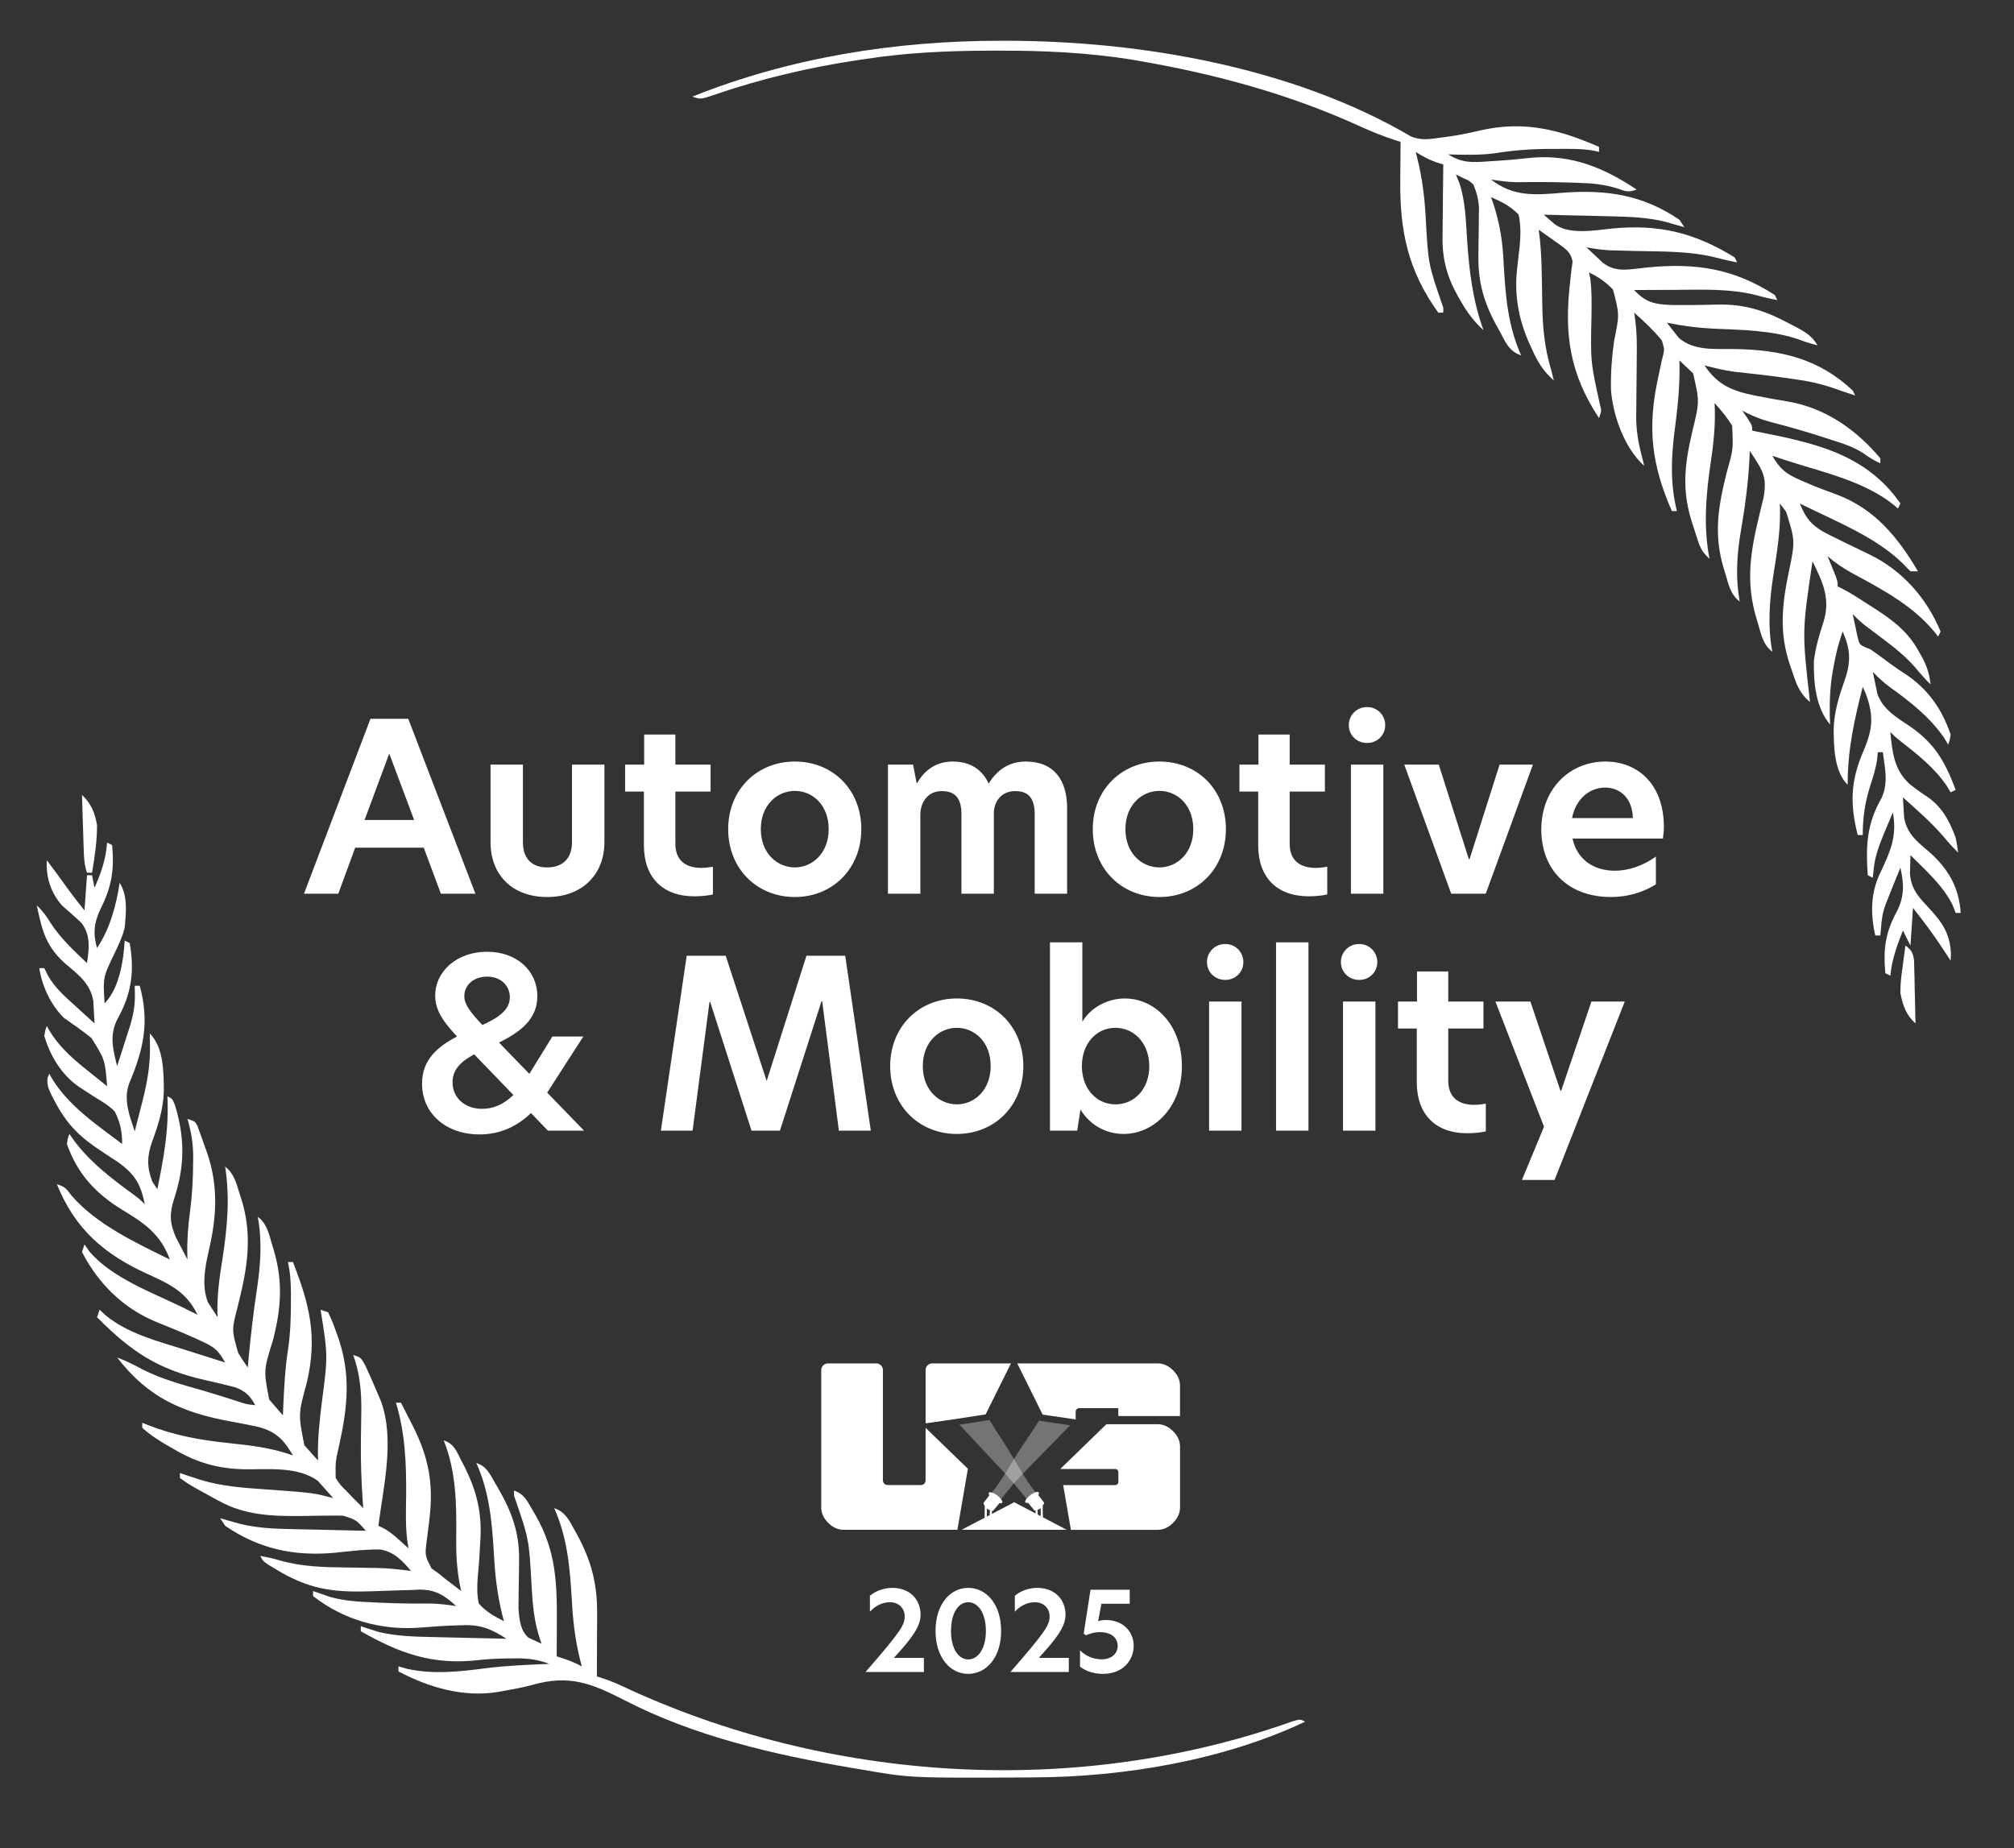
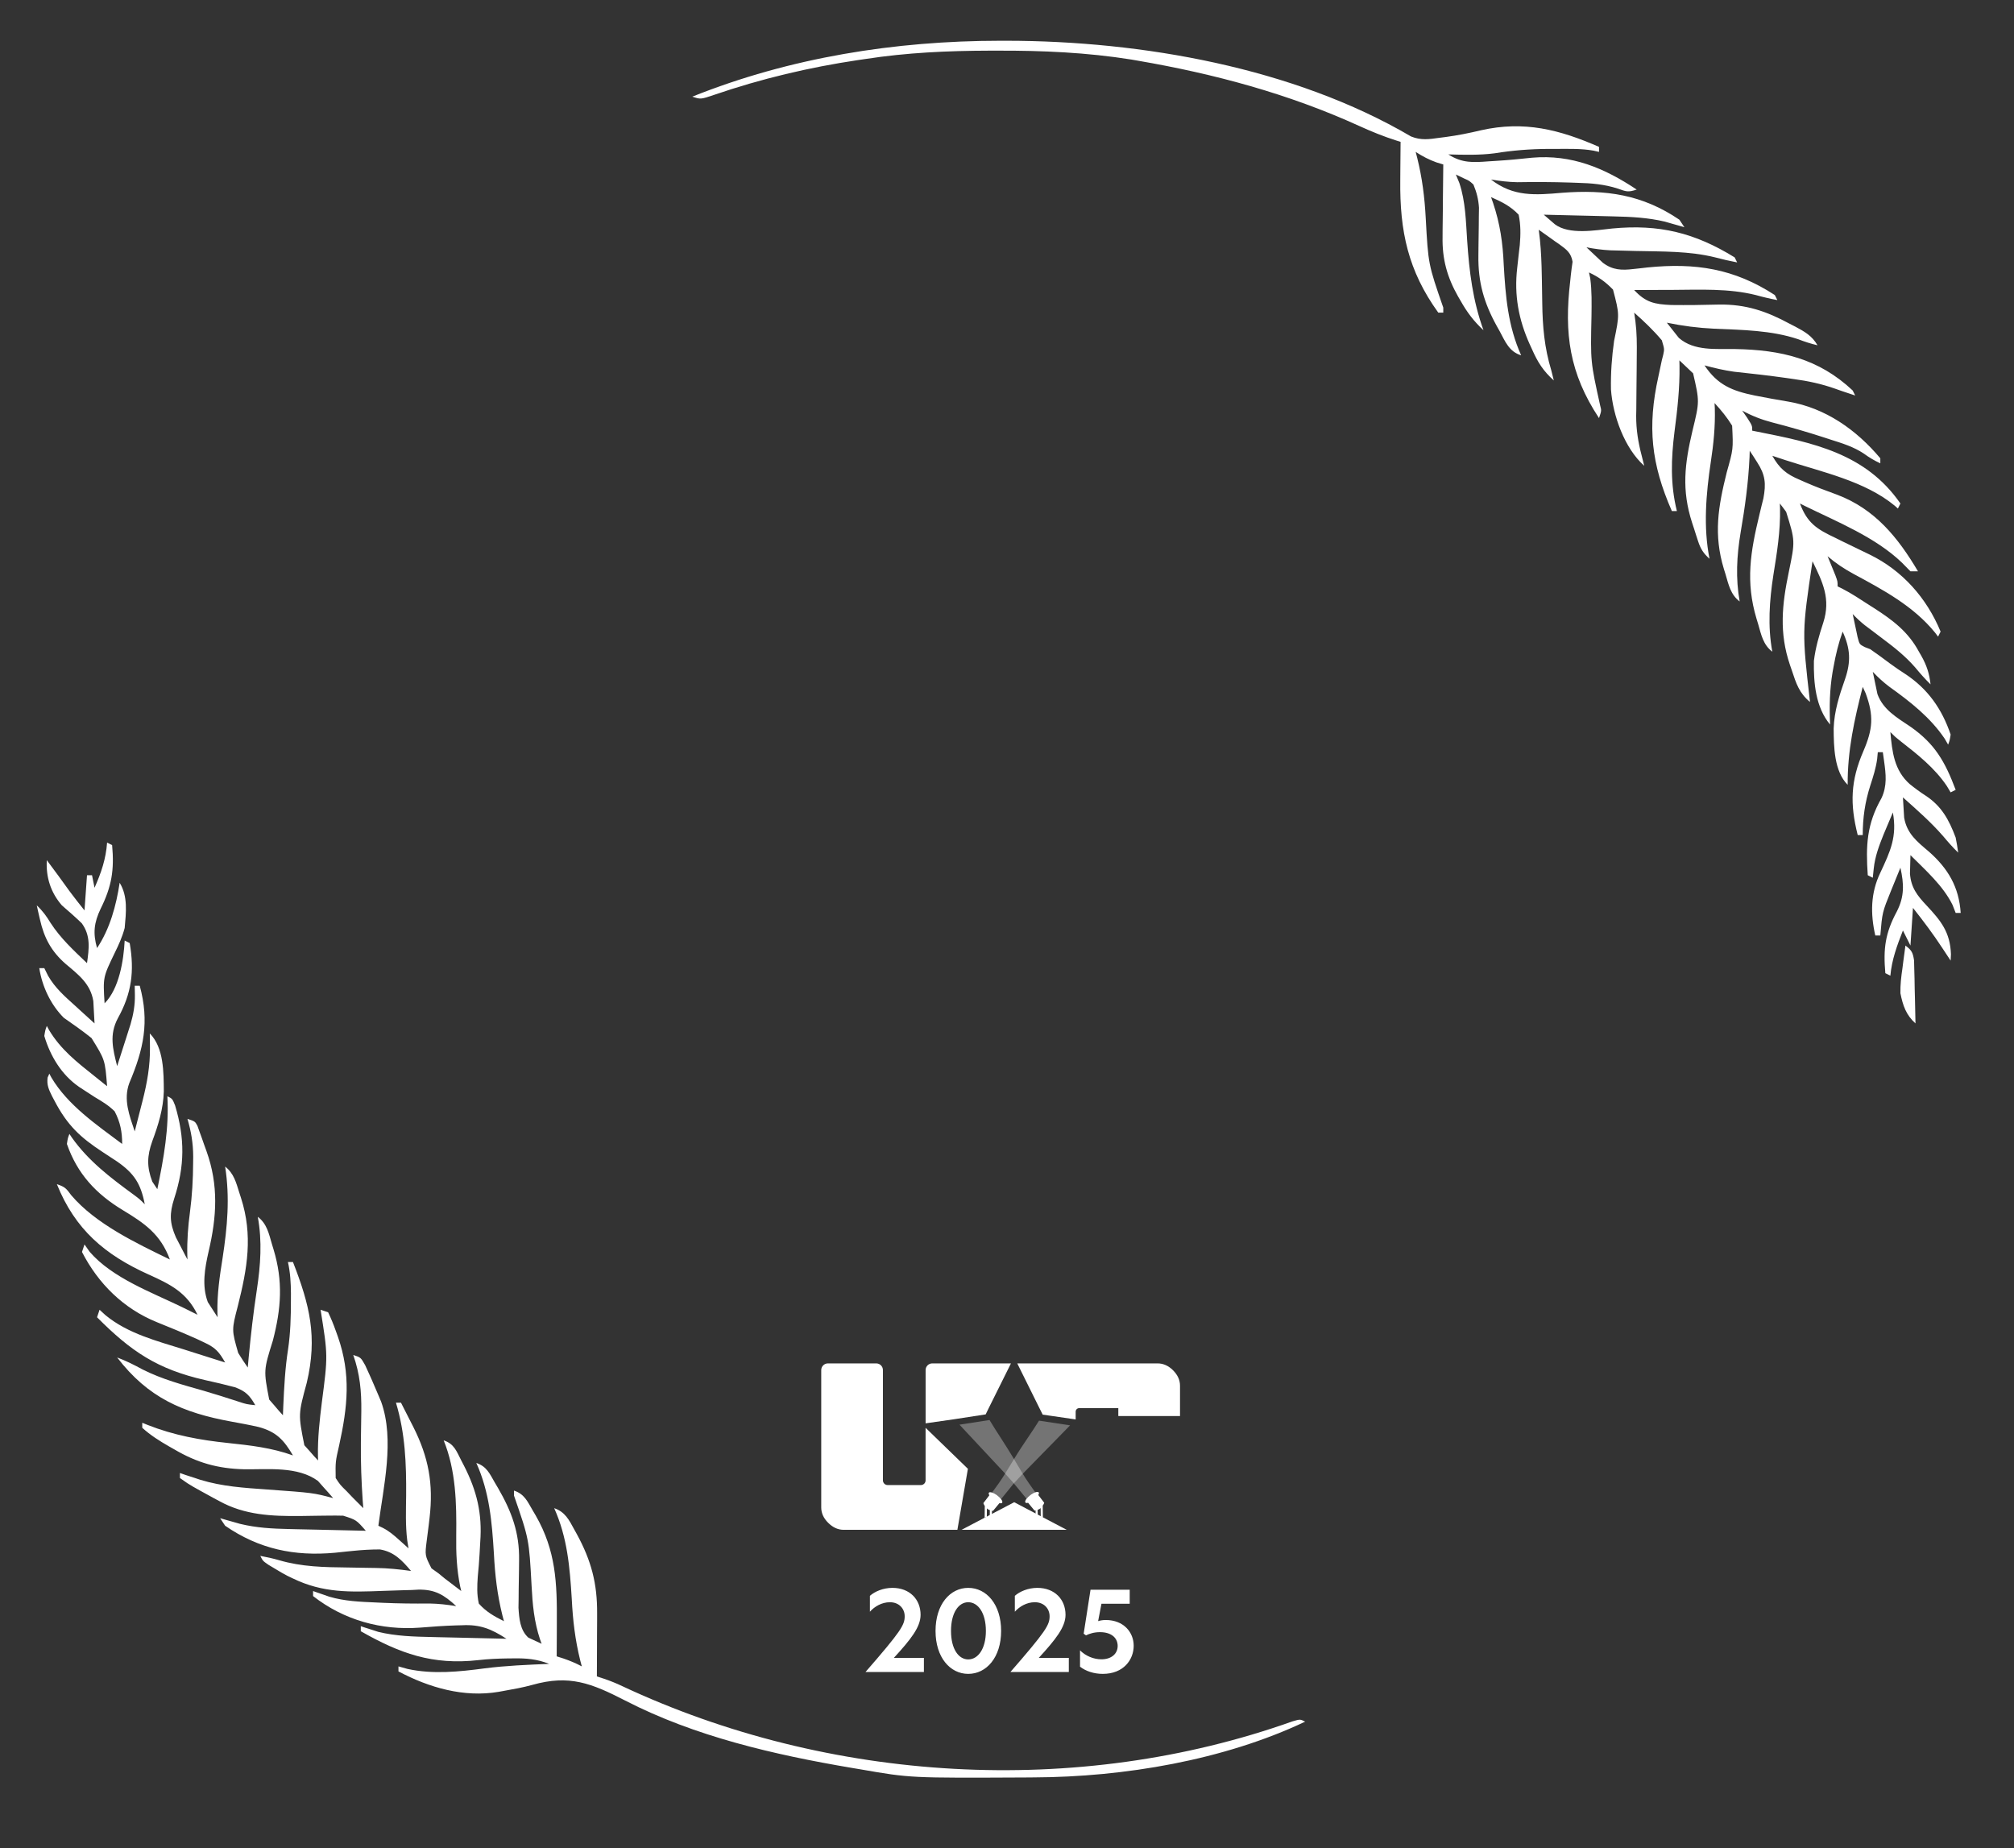
<svg xmlns="http://www.w3.org/2000/svg" width="85" height="78" viewBox="0 0 85 78" fill="none">
  <rect x="0" y="0" width="85" height="78" fill="#333333" stroke="none" />
  <g clip-path="url(#clip0_4441_563)">
    <path d="M42.204 1.72C42.299 1.72 42.394 1.72 42.492 1.72C48.17 1.727 54.593 2.848 59.553 5.76C59.976 5.93 60.31 5.879 60.755 5.815C60.839 5.804 60.923 5.794 61.01 5.783C61.518 5.715 62.011 5.617 62.51 5.497C64.326 5.09 65.813 5.466 67.486 6.199C67.486 6.269 67.486 6.339 67.486 6.411C67.41 6.394 67.335 6.377 67.257 6.359C66.74 6.266 66.221 6.285 65.697 6.285C65.578 6.285 65.459 6.285 65.336 6.285C64.567 6.29 63.841 6.347 63.082 6.47C62.431 6.554 61.781 6.534 61.126 6.517C61.709 6.891 62.172 6.859 62.835 6.809C62.934 6.803 63.034 6.797 63.136 6.79C63.647 6.759 64.155 6.712 64.663 6.656C66.337 6.513 67.709 7.09 69.076 8.001C68.708 8.124 68.632 8.085 68.278 7.959C67.704 7.776 67.171 7.731 66.571 7.716C66.471 7.713 66.37 7.709 66.266 7.705C65.521 7.681 64.776 7.677 64.031 7.69C63.655 7.683 63.298 7.638 62.928 7.577C63.873 8.311 64.788 8.236 65.933 8.136C67.773 7.997 69.299 8.203 70.878 9.273C70.948 9.378 71.018 9.483 71.09 9.591C70.978 9.559 70.978 9.559 70.865 9.525C70.764 9.497 70.663 9.468 70.56 9.439C70.461 9.41 70.363 9.382 70.262 9.353C69.558 9.187 68.855 9.149 68.135 9.134C68.049 9.131 67.963 9.129 67.875 9.127C67.604 9.12 67.333 9.114 67.062 9.107C66.877 9.103 66.692 9.098 66.506 9.094C66.055 9.082 65.605 9.072 65.154 9.061C65.253 9.147 65.352 9.232 65.455 9.321C65.511 9.369 65.567 9.417 65.624 9.467C66.23 9.921 67.335 9.718 68.042 9.644C70.024 9.455 71.529 9.825 73.21 10.863C73.245 10.933 73.28 11.003 73.316 11.075C73.002 11.016 72.697 10.945 72.388 10.863C71.295 10.591 70.156 10.619 69.037 10.593C68.812 10.587 68.587 10.581 68.362 10.575C68.23 10.572 68.097 10.569 67.96 10.565C67.618 10.547 67.293 10.503 66.956 10.439C67.102 10.579 67.251 10.718 67.4 10.857C67.482 10.934 67.564 11.011 67.649 11.091C68.063 11.402 68.443 11.413 68.946 11.353C69.041 11.343 69.136 11.332 69.235 11.322C69.335 11.31 69.436 11.299 69.54 11.287C71.546 11.088 73.177 11.328 74.906 12.453C74.941 12.523 74.976 12.593 75.012 12.665C74.704 12.607 74.407 12.538 74.104 12.453C72.962 12.168 71.756 12.228 70.586 12.235C70.429 12.235 70.271 12.236 70.113 12.236C69.732 12.237 69.351 12.239 68.97 12.241C69.454 12.765 69.829 12.842 70.533 12.873C71.207 12.881 71.881 12.873 72.555 12.854C73.684 12.839 74.551 13.133 75.535 13.666C75.614 13.706 75.692 13.747 75.773 13.788C76.171 14.001 76.474 14.171 76.708 14.573C76.423 14.507 76.159 14.42 75.886 14.315C74.758 13.938 73.523 13.924 72.344 13.873C71.668 13.841 71.011 13.756 70.348 13.619C70.454 13.758 70.563 13.894 70.672 14.03C70.763 14.144 70.763 14.144 70.855 14.261C71.502 14.829 72.432 14.717 73.243 14.732C75.156 14.768 76.751 15.126 78.192 16.481C78.227 16.551 78.262 16.621 78.298 16.693C77.662 16.481 77.662 16.481 77.452 16.405C76.872 16.2 76.309 16.08 75.701 15.998C75.61 15.985 75.518 15.971 75.424 15.958C74.681 15.853 73.935 15.767 73.188 15.689C72.758 15.629 72.357 15.534 71.938 15.421C72.491 16.25 73.106 16.498 74.058 16.693C74.53 16.785 75.003 16.874 75.478 16.951C77.044 17.22 78.342 18.134 79.358 19.343C79.358 19.413 79.358 19.483 79.358 19.555C79.104 19.438 78.892 19.312 78.665 19.146C78.232 18.856 77.758 18.712 77.264 18.555C77.167 18.523 77.07 18.491 76.97 18.459C76.248 18.225 75.52 18.015 74.785 17.826C74.334 17.707 73.938 17.552 73.528 17.329C73.598 17.43 73.668 17.53 73.74 17.634C73.952 17.965 73.952 17.965 73.952 18.177C74.016 18.19 74.079 18.202 74.145 18.215C76.518 18.685 78.74 19.131 80.206 21.251C80.171 21.321 80.136 21.391 80.1 21.463C80.057 21.425 80.014 21.386 79.97 21.347C78.709 20.302 76.891 19.922 75.362 19.423C75.175 19.362 74.987 19.3 74.8 19.237C75.101 19.772 75.389 20.012 75.959 20.251C76.029 20.282 76.099 20.313 76.171 20.345C76.62 20.542 77.076 20.714 77.536 20.88C79.129 21.483 80.1 22.68 80.948 24.113C80.843 24.113 80.738 24.113 80.63 24.113C80.509 23.992 80.388 23.871 80.27 23.747C79.153 22.674 77.554 22.032 76.178 21.357C76.108 21.322 76.038 21.288 75.966 21.251C76.276 22.079 76.679 22.333 77.463 22.702C77.606 22.773 77.606 22.773 77.752 22.846C78.135 23.035 78.521 23.22 78.907 23.405C80.283 24.075 81.312 25.232 81.902 26.657C81.867 26.727 81.832 26.797 81.796 26.869C81.753 26.813 81.71 26.756 81.666 26.698C80.756 25.58 79.484 24.899 78.231 24.224C77.831 24.007 77.48 23.775 77.132 23.477C77.178 23.589 77.178 23.589 77.225 23.702C77.264 23.798 77.303 23.895 77.344 23.994C77.383 24.09 77.423 24.186 77.463 24.285C77.556 24.538 77.556 24.538 77.556 24.75C77.617 24.779 77.679 24.809 77.742 24.84C78.132 25.039 78.493 25.281 78.861 25.518C78.939 25.567 79.017 25.617 79.097 25.668C79.892 26.18 80.534 26.663 80.988 27.506C81.042 27.599 81.042 27.599 81.097 27.695C81.317 28.089 81.43 28.436 81.478 28.884C81.245 28.658 81.037 28.42 80.83 28.17C80.414 27.692 79.944 27.32 79.438 26.942C79.269 26.815 79.101 26.687 78.932 26.559C78.822 26.477 78.822 26.477 78.709 26.392C78.523 26.244 78.357 26.088 78.192 25.916C78.234 26.124 78.279 26.331 78.325 26.538C78.349 26.654 78.374 26.77 78.399 26.889C78.478 27.194 78.478 27.194 78.7 27.31C78.777 27.34 78.854 27.369 78.934 27.4C79.222 27.598 79.501 27.806 79.781 28.015C79.985 28.164 80.193 28.307 80.406 28.443C81.358 29.068 81.959 29.918 82.326 31.004C82.286 31.249 82.286 31.249 82.22 31.428C82.172 31.345 82.124 31.262 82.074 31.176C81.472 30.281 80.615 29.611 79.746 28.99C79.486 28.794 79.263 28.59 79.04 28.354C79.079 28.555 79.122 28.756 79.166 28.956C79.189 29.068 79.213 29.18 79.237 29.296C79.481 29.959 80.061 30.288 80.623 30.666C81.664 31.392 82.09 32.147 82.538 33.336C82.468 33.371 82.398 33.406 82.326 33.442C82.274 33.354 82.221 33.267 82.167 33.177C81.656 32.415 80.934 31.844 80.217 31.286C79.994 31.11 79.994 31.11 79.782 30.898C79.858 31.735 79.941 32.506 80.597 33.091C80.817 33.268 81.038 33.431 81.275 33.584C81.948 34.028 82.257 34.602 82.538 35.35C82.579 35.561 82.617 35.773 82.644 35.986C82.419 35.767 82.216 35.538 82.015 35.297C81.496 34.698 80.902 34.18 80.312 33.654C80.321 33.837 80.333 34.02 80.345 34.204C80.351 34.306 80.357 34.408 80.364 34.513C80.484 35.192 80.913 35.523 81.412 35.946C82.22 36.661 82.677 37.435 82.75 38.53C82.68 38.53 82.61 38.53 82.538 38.53C82.494 38.418 82.451 38.307 82.406 38.192C82.004 37.377 81.265 36.727 80.63 36.092C80.624 36.257 80.62 36.423 80.617 36.589C80.613 36.727 80.613 36.727 80.609 36.868C80.653 37.462 80.912 37.793 81.312 38.218C81.92 38.868 82.305 39.344 82.339 40.272C82.333 40.407 82.333 40.407 82.326 40.544C82.21 40.37 82.094 40.195 81.98 40.02C81.593 39.428 81.175 38.872 80.736 38.318C80.701 38.843 80.666 39.367 80.63 39.908C80.524 39.696 80.418 39.484 80.312 39.272C80.065 39.906 79.843 40.499 79.782 41.18C79.712 41.145 79.642 41.11 79.57 41.074C79.478 40.041 79.565 39.38 80.054 38.472C80.381 37.832 80.358 37.309 80.206 36.622C80.104 36.871 80.002 37.121 79.901 37.37C79.873 37.44 79.844 37.51 79.815 37.581C79.441 38.503 79.441 38.503 79.358 39.484C79.288 39.484 79.218 39.484 79.146 39.484C78.937 38.563 78.946 37.688 79.358 36.834C79.784 35.925 80.071 35.308 79.888 34.29C79.804 34.488 79.72 34.687 79.636 34.886C79.59 34.997 79.543 35.107 79.495 35.221C79.304 35.697 79.133 36.15 79.08 36.661C79.067 36.788 79.053 36.915 79.04 37.046C78.97 37.011 78.9 36.976 78.828 36.94C78.743 35.692 78.781 34.784 79.408 33.685C79.651 33.162 79.595 32.682 79.517 32.123C79.499 31.999 79.482 31.874 79.464 31.746C79.394 31.746 79.324 31.746 79.252 31.746C79.243 31.84 79.234 31.934 79.225 32.031C79.172 32.422 79.056 32.782 78.934 33.157C78.711 33.856 78.616 34.512 78.616 35.244C78.546 35.244 78.476 35.244 78.404 35.244C78.07 33.922 78.103 32.955 78.642 31.706C79.044 30.771 79.09 30.212 78.739 29.259C78.698 29.17 78.658 29.081 78.616 28.99C78.258 30.38 77.972 31.682 77.98 33.124C77.406 32.55 77.394 31.511 77.389 30.745C77.413 30.016 77.628 29.346 77.869 28.663C78.123 27.924 78.096 27.38 77.768 26.657C77.593 27.145 77.475 27.633 77.384 28.142C77.37 28.22 77.356 28.297 77.341 28.378C77.218 29.116 77.206 29.831 77.238 30.58C76.626 29.852 76.538 28.813 76.555 27.892C76.623 27.333 76.777 26.805 76.953 26.271C77.267 25.279 76.938 24.591 76.496 23.689C76.052 26.671 76.052 26.671 76.39 29.626C75.938 29.256 75.805 28.844 75.628 28.307C75.6 28.228 75.573 28.148 75.545 28.066C75.083 26.709 75.207 25.519 75.497 24.133C75.767 22.828 75.767 22.828 75.383 21.602C75.297 21.484 75.21 21.366 75.118 21.251C75.12 21.319 75.123 21.386 75.125 21.455C75.145 22.412 74.997 23.324 74.845 24.266C74.678 25.348 74.599 26.423 74.8 27.506C74.414 27.215 74.332 26.789 74.204 26.346C74.169 26.232 74.169 26.232 74.134 26.116C73.664 24.55 73.876 23.292 74.256 21.72C74.284 21.6 74.313 21.481 74.343 21.357C74.369 21.25 74.396 21.143 74.424 21.033C74.539 20.415 74.507 20.045 74.164 19.516C74.075 19.377 74.075 19.377 73.985 19.235C73.939 19.166 73.893 19.097 73.846 19.025C73.843 19.116 73.84 19.206 73.838 19.299C73.789 20.375 73.644 21.42 73.461 22.481C73.298 23.463 73.247 24.403 73.422 25.386C73.04 25.096 72.955 24.679 72.826 24.239C72.803 24.165 72.78 24.091 72.756 24.015C72.314 22.557 72.513 21.391 72.878 19.929C73.153 18.955 73.153 18.955 73.104 17.965C72.889 17.616 72.641 17.312 72.362 17.011C72.365 17.084 72.369 17.156 72.373 17.231C72.394 18.009 72.32 18.735 72.203 19.502C72.003 20.835 71.882 22.252 72.15 23.584C71.89 23.352 71.772 23.165 71.665 22.836C71.624 22.712 71.624 22.712 71.583 22.585C71.542 22.456 71.542 22.456 71.501 22.325C71.472 22.24 71.445 22.154 71.416 22.067C70.966 20.68 71.099 19.584 71.431 18.178C71.731 16.947 71.731 16.947 71.457 15.758C71.389 15.693 71.32 15.627 71.249 15.56C71.125 15.443 71.001 15.326 70.878 15.209C70.88 15.285 70.882 15.361 70.883 15.439C70.896 16.377 70.795 17.279 70.673 18.208C70.528 19.362 70.491 20.435 70.772 21.569C70.702 21.569 70.632 21.569 70.56 21.569C69.685 19.573 69.522 18.008 69.99 15.898C70.039 15.669 70.087 15.439 70.136 15.209C70.156 15.13 70.176 15.051 70.197 14.97C70.247 14.731 70.247 14.731 70.136 14.361C69.777 13.935 69.387 13.563 68.97 13.195C68.987 13.315 69.005 13.435 69.022 13.558C69.084 14.048 69.086 14.528 69.079 15.02C69.077 15.206 69.076 15.392 69.075 15.578C69.072 15.868 69.069 16.157 69.066 16.446C69.062 16.728 69.061 17.01 69.059 17.293C69.057 17.378 69.056 17.463 69.054 17.55C69.052 18.139 69.139 18.669 69.288 19.237C69.323 19.379 69.359 19.52 69.394 19.661C68.561 18.916 68.069 17.541 67.99 16.436C67.977 15.743 68.025 15.074 68.122 14.388C68.352 13.272 68.352 13.272 68.077 12.224C67.769 11.903 67.465 11.686 67.062 11.499C67.079 11.579 67.097 11.659 67.115 11.741C67.187 12.279 67.174 12.806 67.168 13.348C67.125 15.266 67.125 15.266 67.536 17.122C67.592 17.329 67.592 17.329 67.486 17.647C66.235 15.753 66.009 14.077 66.27 11.867C66.278 11.785 66.287 11.703 66.295 11.618C66.316 11.428 66.342 11.238 66.37 11.048C66.305 10.674 66.128 10.544 65.83 10.324C65.764 10.279 65.698 10.234 65.631 10.187C65.565 10.14 65.499 10.092 65.431 10.043C65.269 9.926 65.106 9.811 64.942 9.697C64.958 9.835 64.975 9.973 64.992 10.115C65.042 10.612 65.061 11.106 65.07 11.604C65.072 11.68 65.073 11.756 65.075 11.835C65.081 12.151 65.087 12.467 65.09 12.784C65.103 13.78 65.18 14.672 65.472 15.633C65.508 15.774 65.543 15.916 65.578 16.057C65.133 15.659 64.895 15.283 64.657 14.739C64.626 14.671 64.594 14.603 64.562 14.533C64.091 13.489 63.898 12.45 64.034 11.3C64.054 11.119 64.074 10.938 64.094 10.757C64.118 10.551 64.118 10.551 64.142 10.341C64.179 9.891 64.186 9.506 64.094 9.061C63.747 8.696 63.382 8.52 62.928 8.319C62.971 8.443 62.971 8.443 63.016 8.569C63.309 9.445 63.425 10.248 63.464 11.168C63.541 12.51 63.642 13.76 64.2 14.997C63.69 14.842 63.528 14.416 63.292 13.977C63.251 13.904 63.21 13.831 63.168 13.756C62.629 12.777 62.377 11.909 62.395 10.777C62.396 10.643 62.397 10.51 62.399 10.372C62.402 10.094 62.407 9.816 62.411 9.537C62.412 9.404 62.413 9.271 62.414 9.134C62.416 9.013 62.418 8.892 62.42 8.768C62.396 8.406 62.323 8.124 62.186 7.789C62.01 7.628 62.01 7.628 61.801 7.537C61.683 7.48 61.565 7.424 61.444 7.365C61.493 7.485 61.542 7.604 61.593 7.727C61.853 8.509 61.866 9.338 61.921 10.154C62.009 11.468 62.158 12.688 62.61 13.937C62.203 13.561 61.913 13.177 61.642 12.692C61.607 12.631 61.572 12.571 61.535 12.509C61.074 11.695 60.864 10.929 60.883 9.995C60.883 9.907 60.883 9.819 60.884 9.728C60.886 9.45 60.89 9.173 60.894 8.895C60.895 8.706 60.897 8.516 60.898 8.326C60.901 7.865 60.907 7.403 60.913 6.941C60.819 6.913 60.725 6.884 60.629 6.855C60.302 6.738 60.038 6.599 59.748 6.411C59.78 6.536 59.78 6.536 59.813 6.663C60.024 7.513 60.126 8.327 60.172 9.2C60.279 11.155 60.279 11.155 60.913 12.983C60.913 13.053 60.913 13.123 60.913 13.195C60.844 13.195 60.774 13.195 60.702 13.195C59.426 11.425 59.073 9.755 59.098 7.604C59.099 7.446 59.1 7.288 59.101 7.131C59.103 6.749 59.107 6.368 59.111 5.987C59.055 5.97 58.999 5.952 58.941 5.934C58.399 5.762 57.886 5.554 57.369 5.318C54.386 3.959 51.252 3.116 48.028 2.562C47.937 2.546 47.847 2.531 47.754 2.514C45.873 2.214 43.993 2.131 42.091 2.138C41.98 2.138 41.87 2.138 41.755 2.138C39.995 2.143 38.275 2.22 36.533 2.489C36.428 2.504 36.324 2.52 36.216 2.535C34.156 2.842 32.122 3.323 30.151 4C29.57 4.196 29.57 4.196 29.219 4.079C33.341 2.427 37.779 1.723 42.204 1.72ZM76.284 23.265C76.39 23.477 76.39 23.477 76.39 23.477L76.284 23.265Z" fill="white" />
    <path d="M4.52 35.562C4.59 35.597 4.66 35.632 4.732 35.668C4.828 36.72 4.715 37.413 4.248 38.353C3.966 38.943 3.917 39.388 4.096 40.014C4.638 39.202 4.906 38.216 5.05 37.258C5.405 37.833 5.32 38.517 5.262 39.166C5.162 39.543 5.01 39.877 4.838 40.226C4.345 41.248 4.345 41.248 4.414 42.346C5.029 41.731 5.219 40.534 5.262 39.696C5.367 39.749 5.367 39.749 5.474 39.802C5.679 40.996 5.557 41.927 4.971 42.982C4.605 43.676 4.761 44.269 4.944 44.996C5.049 44.672 5.152 44.347 5.256 44.022C5.285 43.931 5.315 43.839 5.345 43.745C5.373 43.656 5.402 43.566 5.431 43.474C5.457 43.393 5.483 43.311 5.51 43.227C5.629 42.813 5.7 42.426 5.693 41.995C5.691 41.866 5.689 41.737 5.686 41.604C5.756 41.604 5.826 41.604 5.898 41.604C6.312 43.128 6.066 44.273 5.459 45.707C5.196 46.411 5.462 47.076 5.686 47.752C5.773 47.415 5.859 47.077 5.945 46.739C5.969 46.644 5.994 46.549 6.019 46.451C6.209 45.7 6.338 44.986 6.329 44.208C6.328 44.096 6.327 43.985 6.326 43.87C6.325 43.787 6.324 43.704 6.322 43.618C6.917 44.213 6.908 45.268 6.914 46.066C6.891 46.807 6.681 47.48 6.424 48.172C6.205 48.792 6.192 49.251 6.428 49.872C6.498 49.977 6.568 50.082 6.64 50.19C6.912 48.872 7.14 47.617 7.064 46.268C7.276 46.374 7.276 46.374 7.39 46.657C7.806 48.045 7.802 49.208 7.35 50.592C7.15 51.218 7.155 51.611 7.426 52.227C7.484 52.337 7.541 52.448 7.601 52.562C7.659 52.675 7.717 52.787 7.777 52.903C7.822 52.987 7.866 53.071 7.912 53.158C7.91 53.095 7.907 53.032 7.905 52.967C7.892 52.352 7.936 51.76 8.018 51.151C8.109 50.456 8.148 49.771 8.151 49.071C8.152 48.984 8.153 48.897 8.154 48.807C8.151 48.246 8.068 47.762 7.912 47.222C8.23 47.328 8.23 47.328 8.333 47.517C8.362 47.597 8.39 47.678 8.42 47.761C8.452 47.849 8.484 47.937 8.517 48.028C8.549 48.12 8.581 48.213 8.615 48.309C8.648 48.4 8.681 48.491 8.715 48.585C9.229 50.022 9.15 51.349 8.805 52.816C8.644 53.525 8.511 54.257 8.77 54.955C8.844 55.069 8.844 55.069 8.919 55.186C9.008 55.323 9.096 55.46 9.184 55.596C9.182 55.537 9.18 55.477 9.177 55.416C9.159 54.622 9.271 53.868 9.396 53.086C9.596 51.77 9.707 50.56 9.502 49.236C9.869 49.521 9.966 49.91 10.099 50.336C10.122 50.406 10.145 50.476 10.168 50.548C10.683 52.143 10.438 53.532 10.037 55.124C9.775 56.129 9.775 56.129 10.053 57.101C10.181 57.311 10.315 57.515 10.457 57.717C10.468 57.589 10.48 57.462 10.492 57.331C10.583 56.359 10.693 55.395 10.841 54.431C10.997 53.392 11.07 52.397 10.88 51.356C11.265 51.646 11.348 52.068 11.477 52.509C11.5 52.584 11.523 52.659 11.546 52.736C11.952 54.08 11.868 55.223 11.517 56.577C11.123 57.836 11.123 57.836 11.361 59.068C11.464 59.186 11.464 59.186 11.569 59.307C11.673 59.428 11.673 59.428 11.778 59.552C11.832 59.611 11.885 59.67 11.941 59.731C11.948 59.54 11.948 59.54 11.956 59.346C11.992 58.538 12.033 57.742 12.159 56.941C12.259 56.257 12.278 55.586 12.278 54.894C12.278 54.794 12.278 54.693 12.279 54.589C12.275 54.131 12.252 53.713 12.152 53.264C12.223 53.264 12.292 53.264 12.364 53.264C13.07 55.072 13.406 56.422 12.947 58.359C12.585 59.694 12.585 59.694 12.845 60.997C12.914 61.073 12.983 61.149 13.053 61.228C13.122 61.307 13.191 61.386 13.262 61.467C13.316 61.524 13.369 61.58 13.425 61.639C13.423 61.578 13.421 61.518 13.419 61.456C13.406 60.687 13.489 59.943 13.584 59.181C13.841 57.215 13.841 57.215 13.53 55.279C13.636 55.313 13.74 55.349 13.848 55.385C13.973 55.648 14.077 55.899 14.173 56.173C14.201 56.25 14.229 56.328 14.258 56.408C14.82 58.011 14.671 59.375 14.312 61.01C14.156 61.69 14.156 61.69 14.167 62.381C14.363 62.677 14.363 62.677 14.63 62.937C14.759 63.072 14.759 63.072 14.891 63.211C15.038 63.358 15.185 63.505 15.333 63.653C15.325 63.554 15.317 63.456 15.309 63.355C15.253 62.537 15.222 61.724 15.231 60.904C15.231 60.83 15.232 60.756 15.233 60.68C15.236 60.308 15.241 59.937 15.249 59.565C15.259 58.718 15.19 57.988 14.909 57.187C15.227 57.292 15.227 57.292 15.409 57.614C15.473 57.751 15.536 57.889 15.598 58.028C15.63 58.101 15.663 58.173 15.696 58.248C15.789 58.459 15.88 58.67 15.969 58.883C16.027 59.022 16.027 59.022 16.087 59.164C16.664 60.775 16.18 62.754 15.969 64.395C16.034 64.426 16.099 64.457 16.166 64.489C16.429 64.626 16.623 64.793 16.843 64.991C16.918 65.058 16.993 65.125 17.07 65.194C17.126 65.245 17.183 65.296 17.241 65.349C17.214 65.181 17.214 65.181 17.187 65.011C17.109 64.382 17.133 63.755 17.141 63.123C17.151 61.774 17.103 60.499 16.711 59.201C16.781 59.201 16.851 59.201 16.923 59.201C17.058 59.465 17.192 59.73 17.327 59.996C17.364 60.069 17.402 60.143 17.441 60.219C18.089 61.504 18.297 62.628 18.13 64.059C18.118 64.163 18.106 64.267 18.093 64.375C18.068 64.589 18.041 64.803 18.011 65.017C17.931 65.646 17.931 65.646 18.211 66.193C18.311 66.264 18.41 66.335 18.513 66.409C18.642 66.515 18.642 66.515 18.773 66.623C18.855 66.686 18.938 66.748 19.023 66.813C19.107 66.877 19.19 66.941 19.277 67.007C19.339 67.055 19.402 67.102 19.467 67.151C19.444 67.052 19.444 67.052 19.42 66.951C19.274 66.225 19.244 65.544 19.255 64.805C19.271 63.449 19.243 62.063 18.725 60.791C19.169 60.939 19.265 61.244 19.467 61.639C19.523 61.747 19.523 61.747 19.581 61.858C20.126 62.924 20.358 63.884 20.268 65.084C20.259 65.252 20.249 65.421 20.24 65.589C20.222 65.908 20.196 66.225 20.164 66.543C20.137 66.947 20.121 67.284 20.209 67.681C20.522 68.03 20.854 68.216 21.269 68.423C21.247 68.34 21.225 68.258 21.203 68.173C20.986 67.303 20.89 66.468 20.845 65.574C20.763 64.234 20.659 62.98 20.103 61.745C20.545 61.892 20.668 62.201 20.891 62.586C20.933 62.658 20.976 62.73 21.02 62.804C21.594 63.798 21.926 64.683 21.908 65.845C21.906 65.978 21.905 66.112 21.904 66.249C21.9 66.527 21.896 66.806 21.891 67.084C21.89 67.284 21.89 67.284 21.888 67.488C21.886 67.609 21.884 67.73 21.882 67.855C21.911 68.311 21.947 68.799 22.3 69.118C22.366 69.149 22.433 69.18 22.501 69.211C22.619 69.266 22.737 69.32 22.859 69.377C22.837 69.317 22.815 69.256 22.793 69.194C22.541 68.437 22.476 67.719 22.435 66.925C22.329 64.961 22.329 64.961 21.693 63.123C21.693 63.053 21.693 62.983 21.693 62.911C22.134 63.058 22.258 63.363 22.481 63.745C22.523 63.818 22.566 63.889 22.61 63.964C23.463 65.45 23.513 66.809 23.501 68.496C23.501 68.632 23.5 68.768 23.5 68.909C23.499 69.241 23.497 69.574 23.495 69.907C23.591 69.938 23.687 69.968 23.786 70C24.059 70.094 24.302 70.195 24.555 70.331C24.533 70.249 24.511 70.166 24.489 70.081C24.272 69.211 24.176 68.376 24.131 67.482C24.049 66.142 23.945 64.888 23.389 63.653C23.85 63.809 24.016 64.147 24.237 64.554C24.274 64.62 24.311 64.687 24.349 64.756C24.954 65.868 25.211 66.833 25.201 68.105C25.201 68.219 25.201 68.219 25.201 68.337C25.2 68.577 25.199 68.818 25.197 69.059C25.197 69.224 25.196 69.388 25.196 69.553C25.195 69.954 25.193 70.354 25.191 70.755C25.287 70.786 25.383 70.817 25.482 70.849C25.753 70.941 26.002 71.04 26.259 71.163C34.983 75.252 45.456 75.89 54.559 72.648C54.872 72.557 54.872 72.557 55.084 72.663C51.654 74.292 47.429 75.001 43.642 75.016C43.465 75.018 43.465 75.018 43.285 75.019C38.421 75.043 38.421 75.043 36.321 74.677C36.131 74.645 36.131 74.645 35.938 74.613C32.686 74.062 29.328 73.291 26.382 71.771C24.962 71.042 24.03 70.669 22.466 71.112C22.072 71.221 21.671 71.293 21.269 71.364C21.194 71.378 21.12 71.391 21.043 71.405C19.581 71.654 18.112 71.229 16.817 70.543C16.817 70.473 16.817 70.403 16.817 70.331C16.941 70.366 17.066 70.401 17.194 70.437C18.273 70.673 19.374 70.557 20.457 70.414C21.36 70.298 22.267 70.263 23.177 70.225C22.667 70.022 22.208 69.983 21.666 69.993C21.586 69.994 21.506 69.994 21.424 69.995C21.009 70.001 20.601 70.019 20.189 70.066C18.257 70.285 16.873 69.785 15.227 68.847C15.227 68.777 15.227 68.707 15.227 68.635C15.325 68.667 15.325 68.667 15.425 68.701C15.515 68.729 15.604 68.758 15.697 68.787C15.784 68.816 15.872 68.844 15.962 68.873C16.707 69.056 17.474 69.076 18.238 69.092C18.374 69.096 18.374 69.096 18.512 69.099C18.797 69.106 19.082 69.112 19.367 69.118C19.562 69.123 19.757 69.128 19.952 69.132C20.426 69.144 20.9 69.154 21.375 69.165C20.736 68.75 20.262 68.555 19.5 68.595C19.418 68.597 19.335 68.599 19.25 68.601C18.74 68.616 18.233 68.654 17.724 68.695C16.102 68.817 14.517 68.382 13.213 67.363C13.213 67.293 13.213 67.223 13.213 67.151C13.305 67.183 13.305 67.183 13.399 67.217C13.523 67.26 13.523 67.26 13.65 67.303C13.731 67.332 13.812 67.36 13.896 67.389C14.544 67.58 15.198 67.605 15.869 67.634C15.968 67.639 16.067 67.644 16.169 67.648C16.82 67.677 17.469 67.684 18.122 67.677C18.507 67.682 18.875 67.727 19.255 67.787C18.74 67.313 18.361 67.078 17.654 67.092C17.518 67.1 17.518 67.1 17.379 67.107C17.282 67.109 17.186 67.112 17.087 67.114C16.78 67.121 16.474 67.132 16.167 67.144C14.784 67.197 13.638 67.238 12.364 66.621C12.288 66.585 12.212 66.548 12.134 66.511C11.966 66.425 11.803 66.328 11.642 66.23C11.487 66.138 11.487 66.138 11.329 66.043C11.092 65.879 11.092 65.879 10.986 65.667C11.256 65.717 11.517 65.773 11.78 65.85C12.744 66.131 13.675 66.146 14.67 66.157C14.917 66.161 15.165 66.165 15.412 66.17C15.565 66.173 15.717 66.175 15.87 66.177C16.37 66.184 16.852 66.234 17.347 66.303C16.968 65.855 16.631 65.495 16.036 65.395C15.656 65.395 15.287 65.416 14.909 65.455C14.773 65.468 14.773 65.468 14.634 65.482C14.466 65.499 14.299 65.517 14.132 65.535C12.426 65.69 10.936 65.383 9.502 64.395C9.398 64.237 9.398 64.237 9.29 64.077C9.404 64.109 9.404 64.109 9.519 64.142C9.621 64.171 9.722 64.2 9.827 64.229C9.927 64.257 10.026 64.286 10.129 64.315C10.817 64.483 11.494 64.52 12.198 64.534C12.291 64.537 12.385 64.539 12.48 64.541C12.775 64.548 13.07 64.554 13.365 64.56C13.566 64.565 13.767 64.57 13.968 64.574C14.458 64.585 14.948 64.596 15.439 64.607C15.038 64.148 15.038 64.148 14.485 63.971C14.271 63.965 14.056 63.964 13.842 63.968C13.716 63.969 13.59 63.97 13.46 63.972C13.197 63.975 12.934 63.98 12.672 63.984C11.47 63.995 10.326 63.947 9.257 63.355C9.15 63.298 9.15 63.298 9.041 63.24C8.84 63.133 8.641 63.023 8.442 62.911C8.296 62.828 8.296 62.828 8.146 62.745C7.912 62.606 7.912 62.606 7.594 62.381C7.594 62.311 7.594 62.241 7.594 62.169C7.675 62.197 7.756 62.225 7.84 62.255C7.969 62.296 8.098 62.338 8.23 62.381C8.306 62.406 8.381 62.431 8.458 62.457C9.382 62.739 10.307 62.797 11.265 62.864C13.226 63.006 13.226 63.006 14.061 63.229C13.927 63.072 13.789 62.917 13.65 62.765C13.535 62.636 13.535 62.636 13.419 62.504C12.566 61.878 11.322 62.024 10.312 62.012C9.187 61.985 8.315 61.736 7.349 61.168C7.278 61.128 7.206 61.087 7.132 61.045C6.729 60.814 6.35 60.575 6.004 60.261C6.004 60.191 6.004 60.121 6.004 60.049C6.079 60.079 6.154 60.11 6.231 60.141C7.346 60.58 8.445 60.78 9.628 60.903C10.566 61.002 11.472 61.105 12.364 61.427C11.98 60.774 11.663 60.429 10.914 60.227C10.536 60.14 10.155 60.071 9.773 60.001C7.708 59.625 6.25 58.995 4.944 57.292C5.319 57.434 5.66 57.604 6.011 57.796C6.838 58.214 7.711 58.447 8.599 58.699C9.085 58.84 9.567 58.995 10.049 59.151C10.405 59.268 10.405 59.268 10.774 59.307C10.539 58.893 10.367 58.716 9.915 58.549C9.496 58.438 9.077 58.34 8.654 58.247C6.645 57.791 5.533 57.041 4.096 55.596C4.131 55.492 4.166 55.387 4.202 55.279C4.285 55.355 4.368 55.431 4.454 55.51C5.402 56.289 6.617 56.594 7.767 56.955C7.935 57.008 8.104 57.062 8.273 57.116C8.683 57.246 9.092 57.376 9.502 57.505C9.26 57.076 9.104 56.888 8.654 56.676C8.487 56.597 8.487 56.597 8.316 56.516C7.751 56.264 7.18 56.027 6.606 55.797C5.214 55.229 4.149 54.182 3.46 52.84C3.495 52.736 3.53 52.631 3.566 52.522C3.638 52.625 3.711 52.728 3.785 52.834C4.744 53.943 6.404 54.544 7.695 55.172C7.909 55.277 8.123 55.383 8.336 55.49C7.882 54.548 7.193 54.206 6.267 53.789C4.424 52.956 3.17 51.894 2.4 49.978C2.756 50.097 2.794 50.161 3.01 50.449C4.04 51.659 5.761 52.473 7.17 53.158C6.776 52.095 6.116 51.637 5.169 51.066C4.054 50.39 3.259 49.539 2.824 48.282C2.861 48.033 2.861 48.033 2.93 47.858C2.964 47.908 2.998 47.959 3.032 48.01C3.73 48.999 4.669 49.711 5.637 50.419C5.898 50.614 5.898 50.614 6.11 50.826C5.943 49.96 5.664 49.525 4.944 49.024C4.746 48.893 4.548 48.763 4.349 48.633C3.387 48.006 2.84 47.492 2.301 46.46C2.267 46.396 2.233 46.332 2.198 46.266C2.06 45.986 1.969 45.796 2.009 45.481C2.033 45.426 2.057 45.371 2.082 45.314C2.125 45.395 2.125 45.395 2.169 45.478C2.865 46.652 4.081 47.475 5.156 48.282C5.156 47.766 5.077 47.364 4.838 46.904C4.592 46.659 4.316 46.491 4.017 46.315C3.863 46.216 3.709 46.116 3.556 46.016C3.447 45.945 3.447 45.945 3.336 45.872C2.599 45.363 2.124 44.577 1.87 43.724C1.91 43.477 1.91 43.477 1.976 43.3C2.006 43.355 2.036 43.411 2.067 43.468C2.56 44.294 3.248 44.83 3.99 45.42C4.092 45.502 4.193 45.583 4.298 45.667C4.371 45.725 4.445 45.784 4.52 45.844C4.433 44.731 4.433 44.731 3.862 43.812C3.483 43.509 3.091 43.232 2.692 42.956C2.138 42.402 1.779 41.636 1.658 40.862C1.728 40.862 1.798 40.862 1.87 40.862C1.948 41.02 1.948 41.02 2.028 41.181C2.32 41.692 2.734 42.055 3.169 42.446C3.248 42.518 3.327 42.59 3.408 42.665C3.601 42.842 3.795 43.019 3.99 43.194C3.981 42.993 3.97 42.792 3.957 42.591C3.951 42.479 3.945 42.367 3.939 42.252C3.818 41.516 3.31 41.137 2.768 40.68C2.167 40.154 1.862 39.59 1.685 38.802C1.659 38.69 1.633 38.579 1.607 38.464C1.58 38.339 1.58 38.339 1.552 38.212C1.797 38.44 1.963 38.669 2.135 38.954C2.558 39.605 3.114 40.118 3.672 40.65C3.76 40.031 3.832 39.492 3.451 38.967C3.179 38.706 2.898 38.458 2.612 38.212C2.141 37.671 1.933 37.02 1.976 36.304C2.3 36.732 2.613 37.167 2.927 37.602C3.133 37.881 3.349 38.153 3.566 38.424C3.601 37.934 3.636 37.445 3.672 36.94C3.742 36.94 3.812 36.94 3.884 36.94C3.919 37.115 3.954 37.29 3.99 37.47C4.273 36.829 4.468 36.263 4.52 35.562ZM5.368 48.494C5.474 48.706 5.474 48.706 5.474 48.706L5.368 48.494Z" fill="white" />
-     <path d="M3.46 33.548C3.852 33.925 3.998 34.284 4.096 34.82C4.096 35.501 4 36.164 3.884 36.834C3.814 36.834 3.744 36.834 3.672 36.834C3.555 36.484 3.544 36.204 3.532 35.836C3.528 35.703 3.524 35.57 3.519 35.433C3.515 35.294 3.511 35.155 3.506 35.012C3.502 34.87 3.497 34.729 3.492 34.587C3.481 34.241 3.47 33.894 3.46 33.548Z" fill="white" />
    <path d="M80.418 39.908C80.681 40.105 80.733 40.204 80.782 40.535C80.785 40.657 80.788 40.78 80.791 40.907C80.794 41.039 80.798 41.172 80.802 41.309C80.804 41.448 80.807 41.587 80.809 41.73C80.813 41.872 80.816 42.013 80.82 42.155C80.829 42.501 80.836 42.848 80.842 43.194C80.444 42.837 80.311 42.44 80.206 41.922C80.199 41.56 80.24 41.214 80.293 40.856C80.304 40.764 80.316 40.672 80.328 40.578C80.356 40.354 80.387 40.131 80.418 39.908Z" fill="white" />
-     <path d="M20.065 37.72H18.608L17.884 35.778H14.991L14.277 37.72H12.83L15.635 30.337H17.23L20.065 37.72ZM15.387 34.608H17.478L16.428 31.804L15.387 34.608ZM23.091 37.859C21.594 37.859 20.703 36.898 20.703 35.55V32.27H22.07V35.55C22.07 36.234 22.447 36.61 23.091 36.61C23.745 36.61 24.141 36.234 24.141 35.54V32.27H25.509V35.54C25.509 36.898 24.587 37.859 23.091 37.859ZM28.504 31.001V32.27H29.99V33.409H28.504V35.609C28.504 36.343 28.97 36.63 29.604 36.63C29.752 36.63 29.921 36.61 30.089 36.581V37.75C29.911 37.79 29.663 37.829 29.306 37.829C27.949 37.829 27.176 37.017 27.176 35.679V33.409H26.383V32.27H27.186V31.001H28.504ZM33.547 37.859C31.951 37.859 30.733 36.67 30.733 34.995C30.733 33.32 31.961 32.141 33.547 32.141C35.142 32.141 36.351 33.32 36.351 34.995C36.351 36.66 35.142 37.859 33.547 37.859ZM32.11 34.995C32.11 36.026 32.814 36.61 33.547 36.61C34.28 36.61 34.974 36.016 34.974 34.995C34.974 33.964 34.28 33.38 33.547 33.38C32.814 33.38 32.11 33.964 32.11 34.995ZM43.293 32.141C44.482 32.141 45.037 32.924 45.037 34.103V37.72H43.669V34.371C43.669 33.717 43.431 33.389 42.847 33.389C42.262 33.389 41.945 33.826 41.945 34.331V37.72H40.577V34.371C40.577 33.717 40.339 33.389 39.745 33.389C39.15 33.389 38.843 33.865 38.843 34.391V37.72H37.475V32.27H38.536L38.684 33.043H38.714C38.992 32.547 39.477 32.141 40.201 32.141C40.974 32.141 41.459 32.498 41.727 33.072C42.074 32.498 42.589 32.141 43.293 32.141ZM48.934 37.859C47.339 37.859 46.12 36.67 46.12 34.995C46.12 33.32 47.349 32.141 48.934 32.141C50.53 32.141 51.739 33.32 51.739 34.995C51.739 36.66 50.53 37.859 48.934 37.859ZM47.498 34.995C47.498 36.026 48.201 36.61 48.934 36.61C49.668 36.61 50.362 36.016 50.362 34.995C50.362 33.964 49.668 33.38 48.934 33.38C48.201 33.38 47.498 33.964 47.498 34.995ZM54.43 31.001V32.27H55.917V33.409H54.43V35.609C54.43 36.343 54.896 36.63 55.53 36.63C55.679 36.63 55.847 36.61 56.016 36.581V37.75C55.838 37.79 55.59 37.829 55.233 37.829C53.875 37.829 53.102 37.017 53.102 35.679V33.409H52.31V32.27H53.112V31.001H54.43ZM57.015 37.72V32.27H58.383V37.72H57.015ZM56.926 30.605C56.926 30.179 57.263 29.842 57.699 29.842C58.125 29.842 58.462 30.179 58.462 30.605C58.462 31.031 58.125 31.358 57.699 31.358C57.263 31.358 56.926 31.031 56.926 30.605ZM61.248 37.72L59.266 32.27H60.723L61.992 36.263H62.021L63.29 32.27H64.697L62.705 37.72H61.248ZM67.993 37.859C66.15 37.859 65.05 36.68 65.05 35.015C65.05 33.271 66.269 32.141 67.755 32.141C69.113 32.141 70.223 33.092 70.223 34.896C70.223 35.084 70.203 35.243 70.183 35.391H66.368C66.556 36.273 67.26 36.749 68.151 36.749C68.756 36.749 69.351 36.531 69.886 36.154V37.324C69.331 37.671 68.687 37.859 67.993 37.859ZM66.348 34.529H68.915C68.895 33.687 68.379 33.241 67.745 33.241C67.071 33.241 66.497 33.736 66.348 34.529ZM20.557 40.169C21.806 40.169 22.678 40.971 22.678 42.042C22.678 43.033 21.945 43.558 21.062 44.004L22.341 45.322L23.312 43.746H24.62L23.094 46.115L24.65 47.72H23.124L22.41 46.977C21.816 47.552 21.092 47.879 20.24 47.879C18.813 47.879 17.812 46.987 17.812 45.738C17.812 44.718 18.476 44.172 19.289 43.746C18.744 43.162 18.367 42.666 18.367 42.022C18.367 40.991 19.289 40.169 20.557 40.169ZM19.1 45.679C19.1 46.333 19.616 46.799 20.349 46.799C20.795 46.799 21.241 46.63 21.667 46.214L20.012 44.499C19.467 44.797 19.1 45.124 19.1 45.679ZM19.596 42.042C19.596 42.379 19.824 42.696 20.359 43.261C21.033 42.953 21.518 42.627 21.518 42.091C21.518 41.626 21.162 41.219 20.557 41.219C19.982 41.219 19.596 41.586 19.596 42.042ZM29.944 42.289L29.23 47.72H27.892L28.982 40.337H30.628L32.352 45.609H32.362L34.036 40.337H35.672L36.752 47.72H35.404L34.7 42.26H34.671L32.917 47.72H31.718L29.973 42.289H29.944ZM40.384 47.859C38.789 47.859 37.57 46.67 37.57 44.995C37.57 43.32 38.799 42.141 40.384 42.141C41.98 42.141 43.189 43.32 43.189 44.995C43.189 46.66 41.98 47.859 40.384 47.859ZM38.947 44.995C38.947 46.026 39.651 46.61 40.384 46.61C41.118 46.61 41.811 46.016 41.811 44.995C41.811 43.964 41.118 43.38 40.384 43.38C39.651 43.38 38.947 43.964 38.947 44.995ZM45.68 39.772V43.122C46.037 42.517 46.751 42.141 47.474 42.141C48.742 42.141 49.882 43.251 49.882 44.995C49.882 46.739 48.693 47.859 47.424 47.859C46.642 47.859 45.978 47.453 45.601 46.828L45.462 47.72H44.313V39.772H45.68ZM45.66 44.995C45.66 45.946 46.275 46.61 47.078 46.61C47.89 46.61 48.505 45.946 48.505 45.005C48.505 44.053 47.89 43.38 47.068 43.38C46.275 43.38 45.66 44.044 45.66 44.995ZM51.029 47.72V42.27H52.397V47.72H51.029ZM50.94 40.605C50.94 40.179 51.277 39.842 51.713 39.842C52.139 39.842 52.476 40.179 52.476 40.605C52.476 41.031 52.139 41.358 51.713 41.358C51.277 41.358 50.94 41.031 50.94 40.605ZM53.855 47.72V39.772H55.223V47.72H53.855ZM56.681 47.72V42.27H58.049V47.72H56.681ZM56.592 40.605C56.592 40.179 56.929 39.842 57.365 39.842C57.791 39.842 58.128 40.179 58.128 40.605C58.128 41.031 57.791 41.358 57.365 41.358C56.929 41.358 56.592 41.031 56.592 40.605ZM61.123 41.001V42.27H62.609V43.409H61.123V45.609C61.123 46.343 61.588 46.63 62.222 46.63C62.371 46.63 62.54 46.61 62.708 46.581V47.75C62.53 47.79 62.282 47.829 61.925 47.829C60.568 47.829 59.795 47.017 59.795 45.679V43.409H59.002V42.27H59.804V41.001H61.123ZM68.573 42.27L65.61 49.801H64.233L65.164 47.552L63.113 42.27H64.589L65.858 46.035H65.888L67.166 42.27H68.573Z" fill="white" />
    <path opacity="0.32" d="M45.163 60.158L43.164 62.201L42.786 62.609L42.26 63.259L42.25 63.27C42.205 63.212 42.152 63.16 42.092 63.117C42.08 63.106 42.065 63.097 42.053 63.088C42.029 63.07 42.003 63.054 41.976 63.041C41.963 63.034 41.95 63.028 41.939 63.021C41.92 63.012 41.899 63.005 41.881 62.998C41.878 62.997 41.874 62.996 41.871 62.995C41.874 62.989 41.877 62.984 41.882 62.979H41.88C42.035 62.771 42.258 62.463 42.421 62.195L42.797 61.58C43.191 60.929 43.556 60.445 43.852 59.959L45.163 60.158Z" fill="white" />
    <path opacity="0.32" d="M43.694 62.984C43.674 62.991 43.654 62.999 43.635 63.008C43.624 63.014 43.612 63.02 43.599 63.027C43.572 63.041 43.546 63.056 43.521 63.074C43.51 63.084 43.495 63.092 43.483 63.103C43.423 63.147 43.37 63.199 43.325 63.257L42.788 62.606L42.419 62.191L40.494 60.129L41.762 59.933C42.055 60.423 42.406 60.927 42.794 61.578L43.164 62.2C43.321 62.465 43.539 62.763 43.694 62.984Z" fill="white" />
    <path d="M39.064 60.261V62.481C39.064 62.533 39.042 62.584 39.005 62.621C38.967 62.658 38.916 62.678 38.863 62.678H37.464C37.411 62.678 37.361 62.658 37.323 62.621C37.285 62.584 37.264 62.533 37.263 62.481V57.823C37.263 57.786 37.256 57.75 37.242 57.716C37.227 57.682 37.207 57.651 37.18 57.625C37.154 57.599 37.123 57.578 37.089 57.564C37.054 57.55 37.018 57.543 36.981 57.543H34.943C34.906 57.543 34.869 57.55 34.835 57.564C34.801 57.578 34.77 57.599 34.743 57.625C34.717 57.651 34.696 57.682 34.682 57.716C34.668 57.75 34.66 57.786 34.66 57.823V63.623C34.66 63.862 34.758 64.079 34.955 64.273C35.151 64.468 35.368 64.567 35.608 64.567H40.406L40.85 61.992L39.064 60.261Z" fill="white" />
    <path d="M42.252 63.272C42.252 63.272 42.252 63.272 42.249 63.269C42.204 63.211 42.151 63.16 42.091 63.116C42.079 63.105 42.064 63.097 42.053 63.087C42.028 63.069 42.002 63.053 41.975 63.04C41.963 63.033 41.95 63.028 41.939 63.021C41.92 63.012 41.9 63.004 41.88 62.998C41.88 62.998 41.88 62.998 41.877 62.998C41.874 62.996 41.871 62.995 41.868 62.995C41.842 62.984 41.815 62.98 41.787 62.981C41.781 62.98 41.774 62.981 41.768 62.983H41.765C41.762 62.983 41.759 62.984 41.756 62.985C41.754 62.986 41.751 62.988 41.749 62.99C41.744 62.992 41.74 62.996 41.737 63C41.732 63.007 41.729 63.014 41.727 63.022C41.726 63.031 41.726 63.039 41.728 63.047C41.733 63.069 41.742 63.091 41.753 63.112L41.502 63.44C41.516 63.483 41.536 63.525 41.562 63.562L41.556 64.058C41.567 64.054 41.577 64.048 41.588 64.045C41.599 64.041 41.617 64.032 41.633 64.026L41.648 64.019L41.652 63.663C41.681 63.695 41.719 63.718 41.761 63.731L41.776 63.734L41.773 63.969V63.973C41.781 63.97 41.788 63.969 41.794 63.966C41.818 63.958 41.84 63.951 41.864 63.944V63.939V63.763C41.877 63.763 41.894 63.768 41.909 63.768L42.182 63.439C42.194 63.441 42.207 63.444 42.219 63.447C42.227 63.448 42.236 63.448 42.244 63.447C42.247 63.448 42.25 63.448 42.252 63.447H42.255C42.259 63.447 42.264 63.447 42.264 63.444C42.271 63.444 42.278 63.441 42.283 63.436C42.287 63.435 42.291 63.432 42.294 63.428C42.319 63.396 42.3 63.339 42.252 63.272Z" fill="white" />
    <path d="M44.072 63.427L43.821 63.099C43.833 63.079 43.841 63.057 43.846 63.034C43.848 63.026 43.848 63.018 43.847 63.01C43.845 63.002 43.842 62.994 43.838 62.987C43.835 62.983 43.83 62.98 43.825 62.978C43.823 62.976 43.821 62.974 43.819 62.973C43.816 62.972 43.813 62.971 43.81 62.971C43.81 62.971 43.81 62.971 43.806 62.971C43.8 62.969 43.794 62.968 43.788 62.968H43.785C43.754 62.968 43.724 62.973 43.695 62.984C43.695 62.984 43.695 62.984 43.692 62.984C43.674 62.991 43.653 62.999 43.634 63.008C43.622 63.015 43.61 63.022 43.597 63.027C43.57 63.041 43.544 63.057 43.52 63.074C43.508 63.084 43.494 63.092 43.481 63.103C43.422 63.147 43.368 63.199 43.323 63.257C43.323 63.257 43.32 63.257 43.32 63.26C43.273 63.326 43.254 63.383 43.277 63.415C43.28 63.419 43.283 63.421 43.288 63.422C43.293 63.426 43.299 63.43 43.306 63.431C43.306 63.434 43.311 63.434 43.316 63.434H43.319C43.321 63.434 43.324 63.434 43.326 63.434C43.335 63.435 43.343 63.435 43.352 63.434C43.364 63.43 43.377 63.427 43.39 63.425L43.661 63.755C43.676 63.754 43.692 63.752 43.707 63.749V63.931C43.73 63.938 43.752 63.944 43.776 63.953C43.783 63.955 43.79 63.957 43.797 63.96L43.794 63.721C43.8 63.721 43.805 63.719 43.81 63.717C43.852 63.705 43.89 63.681 43.92 63.649L43.924 64.006L43.937 64.013C43.952 64.019 43.967 64.026 43.981 64.031C43.996 64.035 44.003 64.041 44.014 64.045L44.008 63.547C44.035 63.51 44.056 63.47 44.072 63.427Z" fill="white" />
-     <path d="M41.86 63.946L41.772 63.976V63.979C41.779 63.976 41.786 63.975 41.793 63.972C41.816 63.964 41.838 63.957 41.862 63.95V63.945L41.86 63.946Z" fill="white" />
-     <path d="M41.614 64.037C41.614 64.037 41.614 64.037 41.611 64.037L41.554 64.063C41.564 64.059 41.574 64.053 41.585 64.05C41.596 64.046 41.614 64.037 41.631 64.031L41.645 64.024C41.634 64.029 41.624 64.033 41.614 64.037Z" fill="white" />
-     <path d="M49.508 60.404C49.313 60.209 49.095 60.11 48.855 60.11H46.695L44.755 61.993V61.999H47.066C47.084 61.999 47.101 62.002 47.117 62.009C47.134 62.016 47.149 62.026 47.161 62.038C47.174 62.05 47.184 62.065 47.19 62.081C47.197 62.098 47.2 62.115 47.2 62.133V62.545C47.2 62.563 47.197 62.58 47.19 62.597C47.184 62.613 47.174 62.628 47.161 62.64C47.149 62.653 47.134 62.662 47.117 62.669C47.101 62.676 47.083 62.679 47.066 62.679H44.871L45.197 64.568H48.855C49.095 64.568 49.313 64.471 49.508 64.275C49.704 64.079 49.803 63.862 49.803 63.624V61.055C49.803 60.815 49.705 60.598 49.508 60.404Z" fill="white" />
+     <path d="M41.614 64.037C41.614 64.037 41.614 64.037 41.611 64.037L41.554 64.063C41.596 64.046 41.614 64.037 41.631 64.031L41.645 64.024C41.634 64.029 41.624 64.033 41.614 64.037Z" fill="white" />
    <path d="M49.508 57.834C49.312 57.639 49.094 57.543 48.855 57.543H42.933L43.865 59.423L44.006 59.705L45.398 59.908V59.581C45.398 59.541 45.414 59.503 45.442 59.474C45.471 59.446 45.509 59.431 45.549 59.431H47.198V59.765H49.802V58.485C49.802 58.247 49.704 58.03 49.508 57.834Z" fill="white" />
    <path d="M39.347 57.543C39.31 57.543 39.273 57.55 39.239 57.564C39.205 57.578 39.173 57.599 39.147 57.625C39.121 57.651 39.1 57.683 39.086 57.717C39.072 57.751 39.064 57.788 39.065 57.825V60.073L40.262 59.901L41.6 59.695L41.608 59.678L41.734 59.419L42.667 57.543H39.347Z" fill="white" />
    <path d="M40.583 64.566H43.743H43.886H45.018L42.804 63.402L40.583 64.566Z" fill="white" />
    <path d="M36.528 70.568C38.029 68.844 38.182 68.583 38.182 68.215C38.182 67.898 37.949 67.623 37.558 67.623C37.213 67.623 36.91 67.805 36.714 68.023V67.353C36.924 67.166 37.278 67.017 37.665 67.017C38.392 67.017 38.853 67.502 38.853 68.154C38.853 68.676 38.429 69.203 37.726 69.971H38.993V70.568H36.528ZM40.864 67.623C40.458 67.623 40.137 68.066 40.137 68.834C40.137 69.599 40.458 70.037 40.864 70.037C41.274 70.037 41.609 69.594 41.609 68.834C41.609 68.066 41.274 67.623 40.864 67.623ZM39.484 68.834C39.484 67.711 40.099 67.017 40.864 67.017C41.632 67.017 42.252 67.711 42.252 68.834C42.252 69.953 41.632 70.647 40.864 70.647C40.099 70.647 39.484 69.953 39.484 68.834ZM42.644 70.568C44.145 68.844 44.298 68.583 44.298 68.215C44.298 67.898 44.066 67.623 43.674 67.623C43.329 67.623 43.026 67.805 42.831 68.023V67.353C43.04 67.166 43.395 67.017 43.781 67.017C44.508 67.017 44.97 67.502 44.97 68.154C44.97 68.676 44.545 69.203 43.842 69.971H45.109V70.568H42.644ZM47.679 67.096V67.688H46.486L46.346 68.42C46.421 68.396 46.546 68.373 46.663 68.373C47.427 68.373 47.847 68.895 47.847 69.459C47.847 70.046 47.422 70.647 46.542 70.647C46.164 70.647 45.824 70.531 45.582 70.344V69.654C45.819 69.892 46.155 70.032 46.486 70.032C46.915 70.032 47.171 69.79 47.171 69.468C47.171 69.137 46.915 68.886 46.425 68.886C46.169 68.886 45.983 68.951 45.833 69.021L45.736 68.951L46.025 67.096H47.679Z" fill="white" />
  </g>
  <defs>
    <clipPath id="clip0_4441_563">
      <rect width="83.83" height="76.72" fill="white" transform="translate(0.66 0.72)" />
    </clipPath>
  </defs>
</svg>